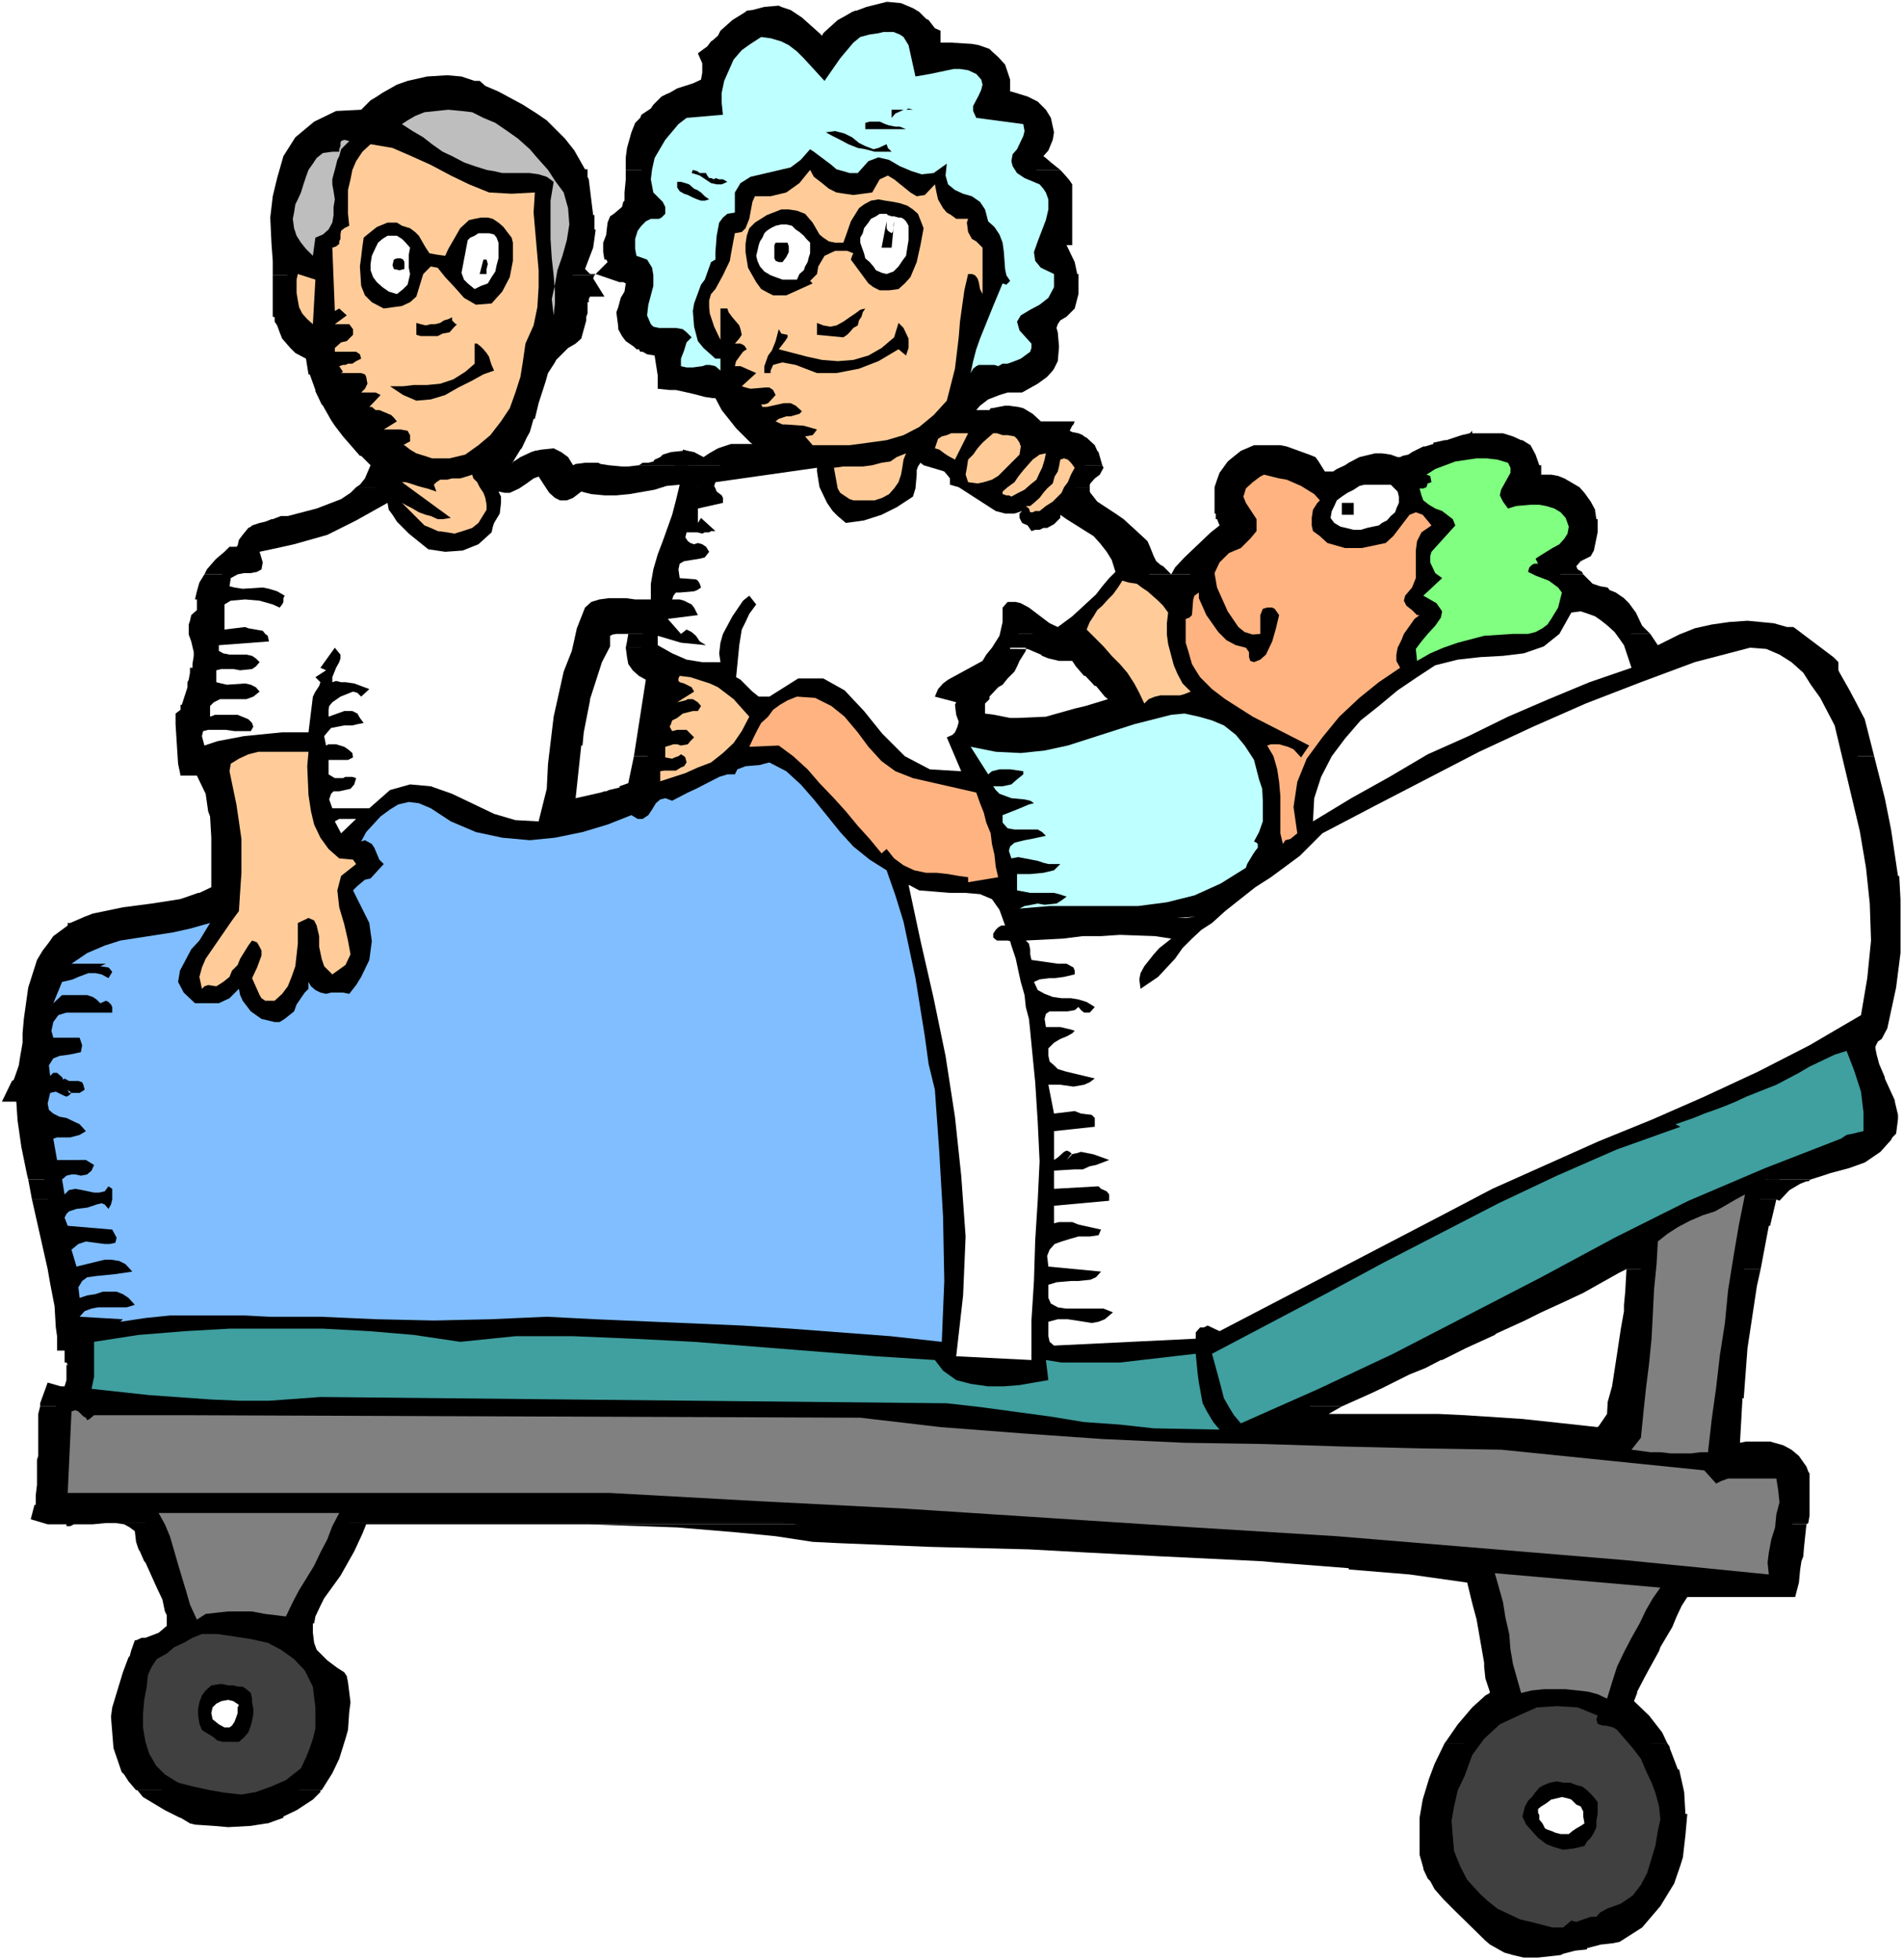
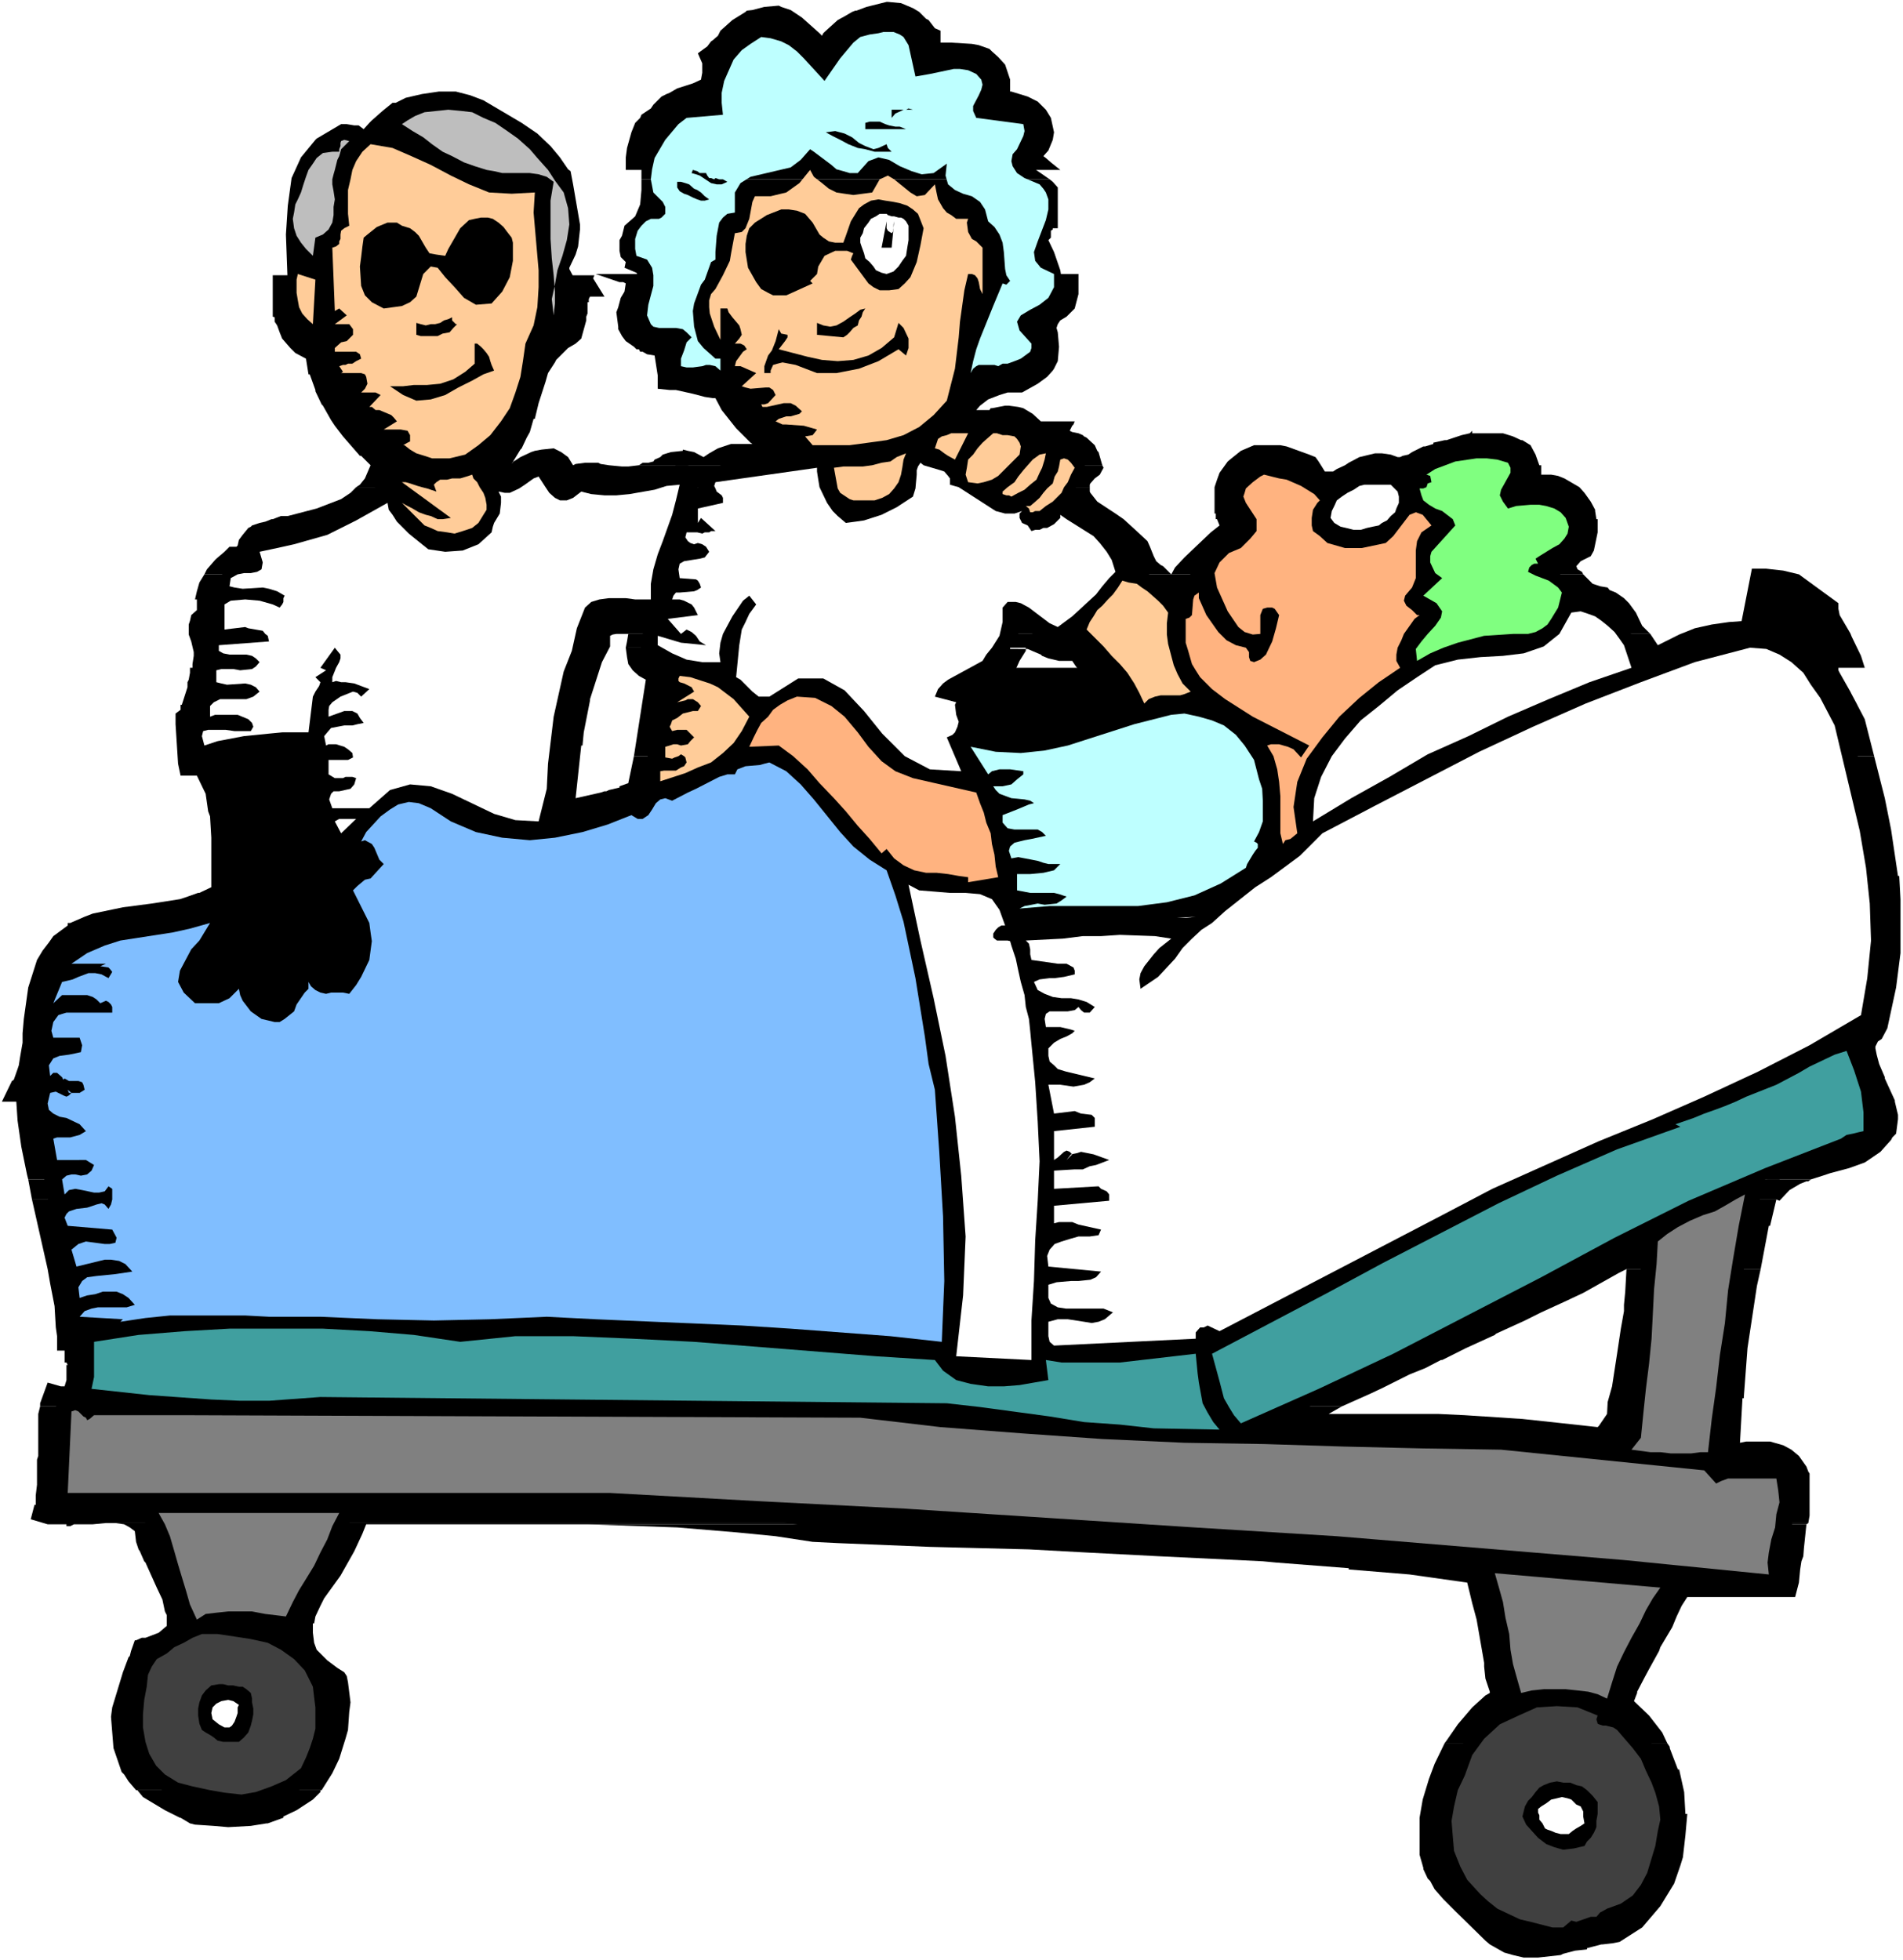
<svg xmlns="http://www.w3.org/2000/svg" fill-rule="evenodd" height="505.188" preserveAspectRatio="none" stroke-linecap="round" viewBox="0 0 3035 3126" width="490.455">
  <style>.brush0{fill:#fff}.pen1{stroke:none}.brush1{fill:#000}.brush2{fill:#beffff}.brush3{fill:#bebebe}.brush4{fill:#fc9}.brush6{fill:#ffb380}.brush8{fill:#409f9f}.brush9{fill:gray}.brush10{fill:#404040}</style>
  <path class="pen1 brush0" d="M0 3126h3035V0H0v3126z" />
  <path class="pen1 brush1" d="m1414 3-32 8-16 6h-2l-5 2-12 7-11 6-21 19-2 2-2 4-2-2-2-2-28-25-18-12-15-5-4-2-23 2-19 5-9 1-2 2-21 13-19 17-4 8-8 7-3 2-3 4-3 4-15 11 7 16v15l-2 11-13 6-25 8-12 7-5 2-8 4-13 13-4 6-15 10-2 5-8 8-6 15-7 25-2 15v20h693l-15-12-8-7-4-3 8-9 7-17 2-12-5-23-8-13-13-13-16-8-26-8h-2v-19l-8-24-11-12-10-9-4-4-17-6-11-2-33-2h-17V49l-9-4-10-13-4-2-11-11-10-6-19-8-21-2h-2z" />
-   <path class="pen1 brush1" d="M998 271v15l-2 21v13l-2 2-2 8-13 11-6 4-4 10-2 17v2l-5 13v15l2 12h3l2 4-19 19h-9l-8-8 13-34 2-14 2-15h-2v-23h-2l-7-57-2-4v-12h-4l-17-30-15-19-23-23-6-6-16-11-22-14-39-21-21-9-9-8h-8l-21-7-23-2-32 2-31 7-17 6-23 13-9 6-10 6-15 15-40 2-35 17-30 25-19 30-10 35-7 29-4 34 2 42 2 27v23h513l2-2h768l-4-19-13-27h9v-97l-4-6-5-6-10-11H998z" />
  <path class="pen1 brush1" d="m950 437 38 13h6l4 2-2 13-6 10-4 15-3 8 3 23v4l6 11 6 8 13 9 4 4h4l2 4h4l7 4 12 2 5 32v21l19 2h10l27 6 19 5 13 2h4l10 19 23 29 21 21 2 2 3 2h-34l-21 7-14 8-9 6-15-8-10-2-8-2v2l-19 2-13 4-4 4-9 4-2 3-8 2h-9l-6 4h739l-6-21-2-2-4-9-13-12-4-2-2-2-7-3-10-2-4-2 4-8 2-2 2-5h-54l-13-12-15-9-8-2-15-2h-6l-21 4h-2l-2 3h-21l6-7 13-10 18-7 13-4h23l25-14 15-11 9-10 2-3 6-12 2-23-2-23-2-7 2-6 4-6 10-6 13-13 6-23v-32H950z" />
  <path class="pen1 brush1" d="M435 439v66l3 1v7l4 6 4 11 4 10 13 15 8 8 17 9 4 25h2l9 25v2l10 21 2 2 13 23 6 9 13 17 27 31h2l15 15-9 21-8 10-6 4h1170v-4l1-2 7-8 8-6 6-11-2-4h-739l-17 2h-10l-21-2-13-2-4-2h-21l-15 2-4 2-8-13-11-8-12-6-19 2-11 2-6 2-17 8-6 4-5 3-3 4 14-23 2-2 8-17 5-9 6-21h2l6-25 11-34 4-14 11-17 2-4 19-19 12-7 9-8 8-29v-6l2-5v-18h2v-5l2-4h23l-18-29 2-5H435z" />
  <path class="pen1 brush1" d="m2348 687-4 4-13 3-24 8h-3l-18 4v2l-13 4h-3l-18 9-6 4-9 2-4 2h-4l-11-4-14-2h-11l-25 6-17 9-6 4-13 6-6 4h-13l-10-16-5-7-10-4-36-13-10-2h-42l-21 9-15 12-6 5-13 18-4 11-4 12v42h2v9h2l4 10-14 11-42 40-15 16-6 11-13-13-4-2-7-6-4-8-6-15-4-9-15-14-23-21-13-9-29-19-11-14-1-2v-7H568l-9 9-15 10-39 15-46 12h-11l-13 5h-2l-10 4-9 2-12 4-2 2-4 2-9 11-6 8-2 9-2 2h-11l-8 8-13 11-2 2-13 15-4 8h2199l-2-4-7-4-2-5 7-8 16-8 5-9 6-29v-21h-2l-2-13v-2l-7-13-10-14-8-9-24-14-10-4-11-2h-16v-15h-3l-6-17-8-15-13-8h-2l-13-6-16-5h-49v-4zm-1346 324-2 12-2 10 641 2 21 9 2 2 10 4 17 4h21l6 9 13 15h2l15 16h2l14 17 5 4-36 11-17 4-46 13-46 2h-11l-25-5-15-2v-16l7-7v-4l14-15 7-4 8-10 11-11 4-8 4-9 10-16v-5H998l2 15 2 11 7 10 10 9 11 6-19 122h1978l-15-59-11-21-2-4-8-15-2-4-17-30-2-4v-13l-8-8-61-46-3-2h-10l-21-6-42-4-29 2-28 4-27 6-25 10-34 17-10-15-2-3H1002z" />
  <path class="pen1 brush1" d="m1011 1206-9 43-14 5v2l-17 4-4 2h-3l-6 2-40 9 9-84h2l2-21 10-51v-2l19-59 13-25v-17l4-2 6-1h1649l-13-13-10-21-11-15-8-8-13-9-10-4-3-4-12-2-12-4-11-11-4-4H326l-8 13-4 14-3 13h3v17l-9 8-2 9-2 6v16l4 11 4 17v6l-2 13v6h-4v8l-2 11-2 4v8l-9 28h-2v8l-8 6v17l4 63 4 19h26l14 29 4 28 3 8 2 34v79l-19 9h-2l-17 6-12 4h2744l-2-37h-2l-11-74-10-50-17-67H1011zm-724 228-45 7-46 6-48 10-13 5-23 10h-4v4l-23 17-7 10-10 13-9 15-14 44-7 50-2 23v15l-4 23-2 13-2 6-6 17-3 2-16 33h23l2 30 6 42 9 44 2 8h2843l19-6 12-4 30-8 25-9 6-4 19-13 17-19 2-4 6-6 3-23v-7l-5-21v-2l-16-35v-2l-9-21-4-15-2-10v-3l4-8 6-4 9-17 14-65 7-55v-86H287zM76 2205l-12 33v5h2076l47-21 19-9 42-21 25-10 25-13h2l38-19 46-21 2-2 46-21 26-13 35-16 32-15 57-32 12-6h214l13-69h2l10-42H51l25 111 4 23 7 36 2 34 2 14v23h12v19h3l2 4h-2v24l-3 10h-6l-21-6zm861 226 143 5 96 8 61 6 59 9 40 2 147 6 158 4 92 5 116 6 165 8 21 2 116 9v2l97 8 92 13 8 33 7 26 8 46 4 23v6l2 19 7 21v2l-7 4-21 19-23 27-18 26-3 4h355l-8-17-21-27-24-23 5-13v-2l12-23 7-13 16-29 2-6 19-32 7-17 8-17 9-14h172l6-23 2-21 2-13 3-8 1-13 4-38H937z" />
  <path class="pen1 brush1" d="m184 2429 14 2 9 5 8 6 2 17 4 12 2 3 7 16 2 2 18 40 9 19 4 19 3 6v17l-13 11-21 8h-6l-9 4h-2l-6 17-2 8-2 2-9 24-10 33-7 23-2 15 2 25 2 25 13 38 4 4 7 11 12 14h296l17-27 11-23 10-32 4-14 2-29 2-15-4-32-2-10-4-6-11-7-16-12-17-17-4-11-2-16v-15h2l2-11 8-17 6-12 26-36 22-39 13-28 6-15h2297l3-2H184zm2120 351-16 33-9 24-10 33-5 29v59l6 21v2l7 15 4 4 7 13 14 16 19 19 48 47 7 6 23 13 14 4 17 4h23l36-4 4-2 19-5 19-2v-2l23-6h2l17-2 10-2 36-23 29-34 22-36 10-29 4-13 4-35 3-34h-3l-2-35-8-36h-2l-13-34v-2l-4-6h-355z" />
  <path class="pen1 brush1" d="m2594 2024-2 36-2 21v10l-5 28-6 40-8 52-7 25-1 19-13 19-2 2-55-6-65-7-92-6-42-2h-175l21-12H64l-3 12v67l-2 6v40l-2 17v15h-2l-6 23 27 8h30v3h6l6-3h30l21-2h2715l2-12v-67l-2-3-3-8-12-17-12-10-13-7-21-6h-38l-10 2 4-71h2l6-80 15-99 6-27h-214zM219 2855l9 11 35 21 24 12h1l15 9 8 2 30 2 23 2 36-2 25-4h2l25-9v-2l21-10 26-17 12-12v-3H219zM45 1881l6 32h2782l5 2 16-17 17-10 10-4h3l4-3H45zM1519 91l-30 4h-174l-29-27-13-15-10-8-13-9-13-2h-18l-17 6-9 5-21 19-27 27-4 4 2 23-2 17-10 13-13 6-21 6-2 2-30 13-31 31-9 24-2 21v35h651l-23-16-10-11-5-8 3-11 10-10 4-19v-11l-8-12-15-11-10-4-21-4-15-5h-4v-2l4-6 2-13h-2l-2-16-4-15-11-13-15-4h-79V59l-9-10h-2l-15-13-14-6-7-2h-17v2h-6l-16 4h-2l-11 4v2l-10 5-24 14-14 15-2 4-5 7-4 10h235l-23-4h-8zM544 198l-39 23-2 2-23 28-15 33-6 44-3 46 3 82-3 40h3l12 29 4 5 5 8 10 6 9 4 12 3 4 27 2 10h336l11-21 16-23 28-19v-10l2-10v-7l2-2 2-12 2-11v-6l2-6h-12l-5-5-2-4 5-4h14l-10-19v-2l10-21 4-13 3-27v-8l-11-64-4-21-4-3-13-19-15-18-21-20-25-17-61-36-21-8-23-6h-27l-27 4-26 6-16 8h-5l-16 13-17 15-4 4-9 10-8-6h-7l-12-2h-9zm1055 472-21 7-11 2-21-2-17-5-14-12 14-15 4-6 3-2 19-15 14-8 2-2 11-5h2-431l11 21 23 34 27 27 21 17 21 13 11 6-25 4-17 2h-30l-37 5v2l-17 8-15 13-13 20-8-14-2-2-2-6 6-9-10-6h-19l-10 6-13 6-11 5-14 1-17 7h-19l-36-4-10-3h-19l-15 3-15 10-10-23-9-10h-14l-17 6v2l-17 9-6 3-17 7-14 2-9-10-10-21 25-26 17-25 25-69 6-23 4-7H517l7 17 12 28v2l11 21 6 6 9 15 24 29 17 15 2 2 13 10-11 34-10 12h1119v-14l17-27-6-11-7-6-14-6h-15l-9-7-3-6 2-6h-32l-17-17-14-7-15-2h-4z" />
-   <path class="pen1 brush1" d="m2348 715-19 4-21 6v2l-17 6h-2l-37 17-15 4h-2l-6 3-21-9-23 4-19 7-19 10-17 6-17 2h-2l-13-8-14-21-30-8-17-2-21-2-14 2-13 4-12 6-9 12-4 11-4 21 2 25 4 13 2 6 9 11-9 6-33 27-32 30-8 10-13 15-6 15-21-17-15-11-12-10-9-7-2-4-6-21-19-21-15-10-21-17-12-9-17-14-11-19v-11H597l-11 13-4 4-19 15-29 15-71 19-28 8-25 8-6 11-6 15-11 10-4 2h-6l-13 9-17 14-8 17v11h2184l-9-7-33-35h-2l-5-5 9-8 14-15 3-4 19-8 4-17v-6l-2-15v-7h-2l-7-14-2-2-2-2-8-9-9-6-6-6-9-3h-33l-13-2-2-35-2-13h-2l-11-8-4-4-12-2-9-2h-40zm425 299-22 3-21 2v2l-25 6-19 6v2l-21 11-17 6-16-2-13-10-17-28-8-12h-968l27 14 26 11 21 4h22l7 13 29 31h2l30 28 19 25-42 14-28 9-38 10-20 7-36 2-30 2-33-4-25-9-9-21-2-16h2l4-15 21-25 30-32 6-8 2-2v-7l9-12 4-8v-9h2v-2h968l-6-13-3-2H1002h13l2 2 11 3v2h2l-5 19-2 8v2l-2 2 2 17v6l5 6 10 9 11 4h12l-21 107h1913l-6-19-15-31-2-5-17-29-2-10v-9l-63-46-25-6-27-3h-23z" />
+   <path class="pen1 brush1" d="m2348 715-19 4-21 6v2l-17 6h-2l-37 17-15 4h-2l-6 3-21-9-23 4-19 7-19 10-17 6-17 2h-2l-13-8-14-21-30-8-17-2-21-2-14 2-13 4-12 6-9 12-4 11-4 21 2 25 4 13 2 6 9 11-9 6-33 27-32 30-8 10-13 15-6 15-21-17-15-11-12-10-9-7-2-4-6-21-19-21-15-10-21-17-12-9-17-14-11-19v-11H597l-11 13-4 4-19 15-29 15-71 19-28 8-25 8-6 11-6 15-11 10-4 2h-6l-13 9-17 14-8 17v11h2184l-9-7-33-35h-2l-5-5 9-8 14-15 3-4 19-8 4-17v-6l-2-15v-7h-2l-7-14-2-2-2-2-8-9-9-6-6-6-9-3h-33l-13-2-2-35-2-13h-2l-11-8-4-4-12-2-9-2h-40zm425 299-22 3-21 2v2l-25 6-19 6v2l-21 11-17 6-16-2-13-10-17-28-8-12h-968l27 14 26 11 21 4h22l7 13 29 31h2l30 28 19 25-42 14-28 9-38 10-20 7-36 2-30 2-33-4-25-9-9-21-2-16h2l4-15 21-25 30-32 6-8 2-2v-7l9-12 4-8v-9h2v-2h968l-6-13-3-2H1002h13l2 2 11 3v2h2l-5 19-2 8v2l-2 2 2 17v6l5 6 10 9 11 4h12h1913l-6-19-15-31-2-5-17-29-2-10v-9l-63-46-25-6-27-3h-23z" />
  <path class="pen1 brush1" d="m1040 1172-19 92-31 15-23 8-13 4-36 9-17 2-14 4 6-44 11-77 10-53 11-48h2l10-32 13-29v-17l8-10 13-6 19-5h1595l-12-12-15-9-23-8-6-2-6-4H339l-2 14h2l2 17-11 11-6 10v10l6 26 2 6-4 23-4 15-6 23v10h-2l-7 19-2 2-4 11 8 65h15l17 25 10 25 7 32 2 21v50h2635l-6-42-13-57-17-67-8-27H1040zm-678 193 4 65-36 17-29 8-32 9-29 4-35 4-30 4v3l-25 5h-2l-26 13-27 21-15 30-10 29-9 63-4 40-4 27-6 23h2l4 53 13 71h2824l15-4 19-4 25-9 17-6 18-15 17-19v-21l-6-22-17-40-8-21-2-19 4-19 15-17 14-65 7-57v-65l-5-57-4-29H362zM66 1854l8 46 25 120 11 65 4 42h13v2h4l4 6h-2l-2 15-2 15v25h2070l135-63h2l132-65 88-46 2-2 59-34h174l11-57h2l11-42h23l14-12 25-11 11-4H66zm615 550 57 2h149l99 2h56v2l111 7 66 6 81 13 278 8 134 4 250 13 19 2 134 11 135 14 111 13 15 65 10 63 15 78 2 6-27 21-30 29-8 10h292l-7-10-19-23-6-4-19-15 11-29v-2l27-55 2-2 34-67 19-42h172l10-67 4-23 2-30H681z" />
  <path class="pen1 brush1" d="m192 2404 19 6 12 9 15 17 6 27 15 32v2l17 31 8 25 6 25-3 26-19 18-34 13-8 23-13 42-8 32v17l-3 10h3v21l8 25 4 13 9 10h275l14-25 15-38 4-33v-11l-2-21-2-14-5-5-35-31-17-34 4-36v-2l19-42 19-33 23-34 17-33 10-32h2295H192zM1609 601h4v2h9l2-2h-15z" />
  <path class="pen1 brush1" d="m1065 542 7 53 14 2 15 4 15 4 12 2v2h4l19-2h435v-2l19-4h19l8-6 11-7 6-4 9-8 4-11 2-6v-17h-599zm-151-94h2v2h2v-2h-4z" />
  <path class="pen1 brush1" d="M1023 286v17l-2 23-8 19-17 15-4 16-4 7v17l2 10 2 2 2 2 2 2 2 2-2 9 19 8 6 11v17h-2l-4 16-4 15-2 15 2 12 10 13 7 2 16 8 11 2h2l6-4h601v-4l-2-2-7-9-2-8 2-8 19-17 7-4 1-4 9-9 4-16 2-5h-2l-4-25-10-29-9-19 4-4v-11l3-2v-2h8v-65l-8-9-5-4h-651zm1315 2487-9 15-16 34-11 25-8 40-6 23v31l1 21 11 24 2 3 8 13 15 19h2l53 48v2l8 9 21 10 21 7h30l21-2 35-9 17-4 17-4 21-4 25-15 13-11 23-23 16-29 11-34 6-33v-38l-2-33-8-34h-2l-13-32-10-19h-292zm279-793 2 38h-2l-2 42-9 73-8 59-6 49-2 29-7 2-8 6-4 11v4l2 4v4l4 2 2 2-69-10-137-11-140-4h-214l79-42 78-37 21-11H129l2 13-4 17v2l-7 8-10 6H91l-4 17-2 31v42l-3 51-2 25v2l19 2h30l17-2h2714v-50l-12-15-12-11-15-4-15-2-15-2-42 6 2-67 11-107 17-115 10-57h-172zm198-99h4v3h10v2h4l3-2 2-3h-23zM226 2828v2l14 13 23 15 42 25 6 4 47 4 29-2 23-2 25-9 19-8 26-17 12-12 9-13H226z" />
  <path class="pen1 brush2" d="m1449 72 11 50 23-4 38-8h10l13 2 13 6 8 9 2 8-2 8-4 9-9 17v8l5 11 75 10 2 11-2 8-10 21-7 8-2 11 2 8 7 11 12 8 24 10 6 7 4 6 4 11v16l-4 17-13 34-6 17 2 14 9 11 21 10v21l-9 17-14 11-15 8-15 9-6 10 4 14 19 21v7l-2 6-15 11-10 4-11 4h-8l-7 4-6-2h-25l-4 2-5 4-4 7 4-19 5-19 6-17 21-52 15-36 6 2 6-6-6-9-2-10-2-27-2-15-5-13-8-12-10-9-5-19-8-12-13-9-14-4-13-6-11-9-4-14 2-19-21 15-19 2-16-5-19-8-17-10-17-4-16 6-17 19h-13l-10-3-11-3-8-7-28-21-6-4-15 17-16 12-64 15-16 10-9 15v32l-12 2-7 6-6 8-4 21-2 26v12l-7 4-10 28-6 8-11 30-2 12 2 25 6 23 9 11 19 17h8v19l-8-7-9-2h-6l-6 2-15 2h-10l-9-2v-12l5-13 4-13 4-4 4-4-8-8-6-5-11-2h-27l-9-2-4-4-6-14 2-17 8-30v-17l-2-12-8-13-17-6-2-11v-16l4-13 6-8 7-7 8-4h13l4-2 6-6v-11l-4-8-15-15-4-21 2-16 4-18 17-29 21-25 13-10 58-5-2-19v-16l4-19 15-34 13-15 14-10 17-11 15 2 17 5 12 6 13 10 11 11 33 36 25-36 21-25 11-9 15-4 14-2 8-2h16l10 4 6 4 8 13z" />
  <path class="pen1 brush3" d="m899 307 7 25 2 26-4 25-7 25-8 23-4 23-5 23 3 26 2-19v-19l-2-26-3-27-2-31v-61l5-30-11-8-13-4-14-2h-44l-13-3-12-2-19-6-17-6-19-10-15-7-17-12-14-11-17-10-17-11 9-6 12-7 15-6 19-2 19-2 21 2 17 2 18 9 19 8 19 13 17 12 19 17 12 14 17 19 11 17 14 19z" />
  <path class="pen1 brush1" d="m1456 175-7-2-4 2h-4l-4 2-9 4-6 7v-13h34zm-11 31h-65v-10l7-2h16l9 4 6 2 10 2h7l10 4zm-31 24 2 6 6 6h-27l-15-4-12-2-15-6-13-7-12-6-11-6 15-2 15 4 12 6 11 9 10 5 13 5 8-2 13-6z" />
  <path class="pen1 brush3" d="m544 238-1 4-2 7-3 6-2 8-2 8-2 7-2 8v8l2 11 2 13-2 12v13l-2 12-6 11-9 8-12 5-4 29-11-11-8-10-7-11-4-12-2-15 2-10 2-13 4-8 5-11 4-13 4-12 4-11 7-10 6-9 10-8 15-2h11v-4l2-5v-5l1-3 5-2 8 2-13 13z" />
  <path class="pen1 brush4" d="m853 307-2 32 8 92v27l-2 32-6 29-13 29-4 28-4 25-8 25-9 25-14 21-17 22-19 16-21 15-25 6h-28l-12-4-13-4-10-6-9-7h-6 4l7-4 4-2v-10l-4-7-11-2h-27l21-13-5-6-4-4-19-8h-6l-6-5h-4l18-19-8-4h-23l6-6 4-8-2-11-2-4-6-2h-32l3-2-6-9 6-2h4l4-2h7l6-4 8-4-2-7-6-4h-34v-6l10-9 9-2 6-6 4-4v-9l-6-8h-23l19-14-12-11-7 4-4-101 6-2 5-4v-4l2-4v-7l1-6 5-4 8-4-2-19v-38l4-17 3-15 6-14 10-15 13-12 35 6 30 13 31 14 32 17 29 14 32 13 36 2 37-2z" />
  <path class="pen1 brush1" d="m1141 249 31 3-31-3zm19 41-9 4h-8l-9-2-3-2-9-6-6-4-6-2-7-2 2-5 7 2 4 3h10l2 4 3 4h3l5 2 2-2 6 2h6l7 4z" />
  <path class="pen1 brush4" d="m1391 307 12-21 13-6 10 6 26 21 10 6 13-2 16-17 3 15 2 9 8 14 6 7 7 4 8 6h19l-2 6 2 15 6 11 7 4 10 10v74l-4-8-2-11-2-6-4-5-5-2h-6l-6 26-7 50-2 25-6 50-13 51-21 23-23 19-25 13-27 8-29 4-30 4h-59l-12-14-9-2 9 2 12-2 4-5 3-4-21-6-28-2h-6l-11-5 5-4 12-4h7l14-4 4-4-10-9-8-4h-11l-27 6h-7l-2-4h5l6-2 12-13-4-8-6-4h-6l-24 2-8-2-6-2 23-21-25-11h-9l2-8 11-15 6-4-4-6-6-3h-9l7-8 4-6-2-9-2-6-11-13-6-8-2-6h-11v50l-10-21-7-21-1-10v-11l3-10 7-8 6-11 6-11 11-23 2-12 6-32 11-2 6-6 6-15 5-27 4-9h25l25-6 21-15 17-21 6 11 13 10 11 9 12 6 13 2 14 2 30-4z" />
  <path class="pen1 brush1" d="m1131 318-7 2h-6l-6-2-7-3-8-4-6-2-7-4-4-6v-9h6l7 2 6 2 8 7 5 2 6 4 6 6 7 5zm342 46-5 27-6 27-10 24-9 10-10 9-15 2h-15l-10-5-8-6-28-38 2-6 2-4-10-4h-19l-17 8-10 17-2 12-11 11 4 4-33 15-9 4h-21l-8-4-11-6-8-11-13-23-4-25v-13l2-13 4-12 9-9 19-12 23-9h12l13 2 13 5 12 14 11 19 6 5 9 6 10 2h13l4-11 8-23 13-21 8-6 11-6 12-2 11 2 13 2 10 2 12 4 9 6 8 7 4 10 5 13z" />
  <path class="pen1 brush0" d="M1449 360v23l-2 12-2 13-6 8-6 9-8 8-11 4-8-2-9-4-4-6-6-7-7-6-2-8-4-11-2-6v-8l4-7 2-8 7-9 4-6 8-4 6-4h11l2 2 6 2h4l7 2h4l4 2 4 4 4 7z" />
  <path class="pen1 brush1" d="M818 387v29l-5 26-12 23-17 19-25 2-19-11-15-17-15-16-12-15-11-2-12 12-11 36-10 9-13 6-29 4-19-10-11-11-6-15-2-31 2-15 2-17 2-14 6-5 15-12 17-7h15l8 5 13 4 8 6 6 6 11 19 6 9 11 2 14 2 5-11 19-33 14-13 9-2 10-2h11l8 2 9 6 8 7 6 8 7 9 2 8zm604-15 3-4v-10l1-5-4 42h-16l8-42v11l2 4 6 4z" />
-   <path class="pen1 brush0" d="M1292 387v17l-2 6-2 8-4 7-2 6-7 6-4 9h-23l-11-4-8-3-10-6-7-8-4-9-2-8 2-8 2-9 2-6 4-6 3-7 4-4 6-4 8-4 9-2h8l9 2 6 6 6 4 7 6 4 5 6 6zm-497 0v25l-3 11-2 10-6 9-6 10-11 4-10 5-11-9-6-6-4-11 2-10 2-11 2-10 2-11 2-10 4-4 7-3 6-4h17l8 2 4 5 3 8zm-141 8-2 11v21l2 10-2 9-2 8-7 7-10 8-13-4-10-7-9-8-6-8-4-11v-10l2-13 6-13 4-8 7-6 8-5h15l8 5 6 6 7 8z" />
  <path class="pen1 brush1" d="m1256 387 2 6v9l-4 8-6 8h-6l-5-2-2-4v-21l2-4h19zm-611 31v11l-8 2-9-2-2-6 2-9 5-2h6l4 2 2 4zm131 19h-11l6-23h5l2 7-2 8v8z" />
  <path class="pen1 brush4" d="m499 517-9-8-8-9-5-10-2-11-2-12v-21l2-9 28 9-4 71z" />
  <path class="pen1 brush1" d="m1380 492-4 6-2 7-4 6-2 8-7 4-6 7-4 4-6 4-42-4v-19l10 4 11 2 10-2 11-6 10-7 9-6 8-6 8-2zm-659 14v5l4 4 2 2h2l-6 6-6 7-11 2-8 4h-27l-7-2v-19l7 2 8 2 8-2h7l8-2 6-4 7-2 6-3z" />
  <path class="pen1 brush1" d="m1445 567-12-10-32 19-31 12-36 7h-31l-34-13-21-4-8 2-7 2-4 9v4h-10v-11l6-17 6-8 6-15 5-19 4 7 10 2v4l-4 6-10 13 46 12 23 5 25 2 25-2 24-7 21-12 20-17 7-23 8 8 8 17v15l-2 6-2 6zm-657 24-17 6-18 10-22 11-21 12-23 7-23 2-21-9-21-14h21l17-2h21l21-2 21-7 19-12 15-13v-32h4l6 5 4 4 5 6 4 6 2 7 2 6 4 9z" />
  <path class="pen1 brush4" d="m1523 733-11-6-6-4-8-6-7-2 3-9 2-6 6-4 8-2 7-3h27l-21 42zm103-8-8 8-9 9-8 8-9 9-10 6-13 4-10 2-15-2-4-12 2-11 2-13 8-8 7-10 8-9 9-8 8-7h6l9 3h8l11 2 4 4 4 6 2 6-2 13zm-231 73h-34l-6-2-6-4-9-6-4-7-6-33 15-2h31l15-2 15-4 14-2 10-7 15-6-4 10-2 13-2 11-4 12-7 10-8 9-11 6-12 4zm273-75-2 10-4 13-4 8-5 11-10 8-9 8-10 5-11 6-4-2h-4l-6-2v-4l8-7 11-8 6-9 8-10 7-8 8-9 11-8 10-2z" />
  <path class="pen1 brush0" d="m1630 815-4 4v7l2 4 2 4 9 4 6 9 6-2h7l6-3h6l11-6 10-10v-5l10 7 43 27 10 11 11 14 8 13 6 19-10 10-11 13-10 13-13 12-25 23-23 17-13-6-33-25-13-7-8-2h-13l-8 9v23l-5 22-12 19-9 11-6 10-55 30-8 6-8 9-5 12 34 9-2 4 2 16 4 11-2 8-4 9-4 4-9 4 23 54-50-3-40-21-36-36-29-36-31-33-34-19h-40l-46 29h-17l-10-8-19-19-7-4 5-51 4-25 6-12 6-13 11-15-11-14-10 8-17 25-15 28-4 14-2 17 2 14h-29l-25-4-23-10-23-13v-15l37 11 40 4-10-6-6-9-7-6-8-4-9 7-21-24 48-6-6-12-4-5-12-6-7-2h-12l2-6 4-5h6l23-2 5-2 6-4-2-6-3-5-3-2-26-2-2-14 2-9 7-4 25-4 8-2 7-9-5-8-6-4-7-2-6 2-6-2-4-3-4-6 2-8h17l8 2 4-2h7l3-2h7l-23-21-5 8v-23l40-9v-8l-2-4-8-6-2-5-2-4 2-6 162-23v6l2 13 2 12 12 25 9 13 8 8 13 11 15-2 14-2 28-9 12-6 12-6 26-17 4-13 2-22v-7l2-6 4-6 5 4 27 8 6 2 6 7 3 4v10l14 4 59 38 15 4h15l12-4z" />
  <path class="pen1 brush4" d="M1636 807h7l6-5 9-8 6-8 6-7 9-8 3-11 5-8 2-8 2-11 6-2 6 2 5 5 6 8-6 11-5 12-6 8-4 9-6 6-8 8-11 7-10 8h-7l-4 2h-4l-2-6-5-4z" />
  <path class="pen1" style="fill:#80ff80" d="m2405 738 4 8v8l-15 27-2 9 5 10 8 11 13-4 23-2h14l11 2 13 4 10 6 8 9 5 14-2 11-5 8-8 9-11 6-21 13-6 4 4 8h-6l-4 2-4 4-2 7 12 6 21 8 15 11 6 8-6 24-11 18-6 9-8 6-11 6-12 3h-24l-46 3-42 11-23 8-21 9-21 12-2-19 9-12 10-12 12-13 9-13 2-10-9-13-21-12 30-28-11-8-8-17v-10l2-7 38-42-4-10-17-13-11-4-10-6-9-7-3-8-3-11h6l5-2 2-6 6-2-2-10-6-2 14-9 32-12 34-5h16l17 2 17 5z" />
  <path class="pen1 brush4" d="m771 821-8 13-10 8-15 5-13 4-12-2-15-2-11-5-10-4-36-36 9 5 8 4 10 6 11 4 8 2 11 5h8l13-2-78-57h6l7 2 6 2 6 2 7 2 8 2 6 2 9 3-4-11 4-4 6-4h11l8-2h13l10-3 9-3 2 6 6 6 4 8 6 9 3 8 2 11v8l-5 8z" />
  <path class="pen1 brush6" d="m2105 798-4 4-7 11-2 13v12l2 9 11 8 12 11 28 8h27l38-8 12-11 26-34 10-4 11 4 14 17-16 11-7 14-2 15v44l-6 15-11 13-2 8 4 8 9 7 8 8h4l-8 6-17 24-4 10-6 12-2 11v10l6 11-34 23-31 25-32 30-27 33-25 34-15 37-6 40 6 42-11 9-8 2-4 6-4-17v-59l-2-23-3-20-6-21-10-17 6-2h13l14 4 9 4 12 13 13-19-90-46-44-28-21-16-19-19-7-11-6-10-6-21-4-13v-38l6-2 4-4 2-25 2-6 7-5v9l12 27 19 27 13 13 15 8 16 4 5 7v8l2 6 6 2 10-4 9-8 10-21 6-21 5-21-7-10-4-2h-8l-7 2-4 10v30l-12 1-13-4-10-8-17-25-17-38-4-23 8-17 15-15 19-8 15-15 10-12v-19l-17-26-4-10 2-6 2-7 11-10 12-9 6-3 24 6 12 2 23 10 21 13 9 10z" />
  <path class="pen1 brush0" d="m927 784 16 4 21 2h19l21-2 40-7 19-6 21-2-6 25-6 23-15 42-8 21-7 24-4 23v25h-25l-15-2h-27l-15 2-13 4-10 9-13 33-8 36-13 33-16 72-9 75-2 40-13 52-37-2-34-10-67-32-34-12-33-3-32 9-33 29h-59l-5-14 3-9 4-4h9l18-4 6-7 3-10-6-2h-11l-4 2h-13l-10-6v-23h31l8-4-1-7-7-6-6-4-13-4h-12l-4 2-3-15 5-6 6-7 21-4h13l8-2 10-2-6-8-4-7-8-4h-13l-25 9v-11l1-6 5-6 13-9 20-8 7 2 6 6 13-12-24-9-14-2h-7l-8-2-6 2v-8l6-15 5-9 2-6v-6l-5-6-4-5-23 32 9 4-17 11 4 4 4 4-2 6-6 9-4 8-7 57h-42l-21 2-40 4-42 8-21 7-4-15 2-8 8-2h28l14 2h26l4-7-2-6-6-6-17-7h-36l-8 3v-17l6-6 10-5h42l11-4 10-8-6-7-8-4-9-2-29 2-9-2-8-2v-19l8-2h19l11 2 19-2 6-4 6-7-6-6-6-4-9-2h-27l-10-2-7-4v-9l80-6-2-9-4-3-4-5-23-4-5-2-33 4v-40l10-6 23-2 23 2 21 6 11 5 4-5 2-4v-6l2-4-12-7-13-4-10-2-32 2-13-2-8-2 2-13 11-6 10-2h11l10-2 7-4 2-11-5-17 28-6 27-6 53-15 46-23 50-28 2 11 6 8 7 11 19 19 21 17 10 8 27 4 28-2 25-10 21-19 2-9 2-6 9-15 2-17v-10l-4-8 10 2h8l15-7 9-6 14-10 8-3 11 17 6 9 9 8 8 4h11l10-4 13-10zm1302 0 2 8v10l-4 9-2 6-7 6-6 7-8 4-5 4-10 2-9 2-10 3h-11l-12-3-9-2-10-6-6-8 2-11 4-8 4-9 8-6 9-6 10-5 9-6 8-2h42l4 4 7 7z" />
-   <path class="pen1 brush1" d="M2159 821h-19v-19h19v19z" />
  <path class="pen1 brush4" d="m1863 977-2 17v18l2 15 5 19 4 15 6 14 8 15 13 13-10 4-7 2h-31l-9 2-10 4-7 7-8-17-8-15-11-17-12-14-13-13-13-15-14-14-13-13 5-12 6-9 6-10 8-7 9-10 8-8 8-11 7-11 10 3 13 2 8 6 9 6 8 7 9 8 8 8 8 11z" />
  <path class="pen1 brush0" d="m2590 1029 12 36-67 23-65 27-65 28-63 31-65 29-61 36-61 34-61 37 2-37 11-34 17-33 21-28 25-29 29-23 30-25 31-21 29-19 36-9 36-4 36-2 33-4 32-11 25-20 19-34 15-2 12 4 11 4 10 7 10 8 11 10 8 11 7 10z" />
  <path class="pen1 brush0" d="m2926 1157 40 168 10 59 6 57 2 59-6 60-10 59-82 48-82 42-86 40-82 36-86 35-170 76-80 42-355 185-19-9-6 3h-6l-7 8v10l-226 11-7-6-2-9v-23l15-4h16l13 2 13 2 12 2 11-2 10-4 13-11-15-6h-60l-13-2-11-6-4-9v-21l13-4 23-2h12l19-2 9-4 8-9-84-8-2-17 4-10 8-9 11-4 13-4 14-4h18l14-2 4-9-36-8-10-4h-21l-8 2v-28l88-8v-10l-4-5-9-4-4-4-71 4v-29l33-2h13l11-5 10-2 21-8-25-9-20-4-6 2-10 2-7 9 9-9-4-4-5-2-4 2-10 9-6 4v-46l65-7v-14l-5-5-17-2-10-4-33 4-9-46h19l21 3 17-3 9-4 8-6-46-11-13-4-6-6-7-6-2-9v-12l9-9 10-6 10-4 9-5 4-4-6-2-17-4h-23l-2-13 2-8 6-4h29l11-2 6-5 4 5 5 4h9l8-9-13-8-13-4-12-2h-15l-14-2-13-5-11-6-6-13 9-4 16-2h8l15-2 17-4v-6l-2-5-11-6h-14v4-4l-42-6-2-9v-8l-2-9-5-5 59-3 32-4h29l30-2 56 2 26 4-19 15-9 10-15 19-6 11-2 10 2 15 28-19 27-29 12-17 15-15 15-14 17-11 21-19 48-38 25-16 46-34 36-36-4-6 4 6 84-44 166-86 86-40 84-37 88-34 86-32 88-23 26 2 21 9 19 12 19 17 12 19 15 21 23 44z" />
  <path class="pen1 brush4" d="m1195 1143-12 23-13 19-17 16-19 15-21 8-20 9-40 13v-16l6-1h19l8-5 5-2 4-6-2-8-2-2-5-3-4 3-6 2-4 2-11-2v-17l7-2 6-2h6l6 2 11-2 4-5 6-6-8-8-4-4h-15l-8 2-4-7 2-4 2-6 8-4 9-7 16-4h8l5-8-5-6-8-5h-8l-4 2-13 3 27-17-4-7-4-2-8-4-7-2-2-2v-4l2-4 17 2 31 10 13 6 25 19 25 28z" />
  <path class="pen1 brush6" d="m1456 1241 101 23 6 17 6 15 4 16 7 17 2 17 4 17 2 19 4 17-48 8v-8l-15-2-17-3-18-2h-17l-19-4-17-8-15-11-12-15-8 7-19-23-19-21-19-23-19-21-23-24-19-22-23-21-23-17-47 2 7-15 6-12 6-11 11-10 8-11 11-8 12-7 15-6 29 2 26 13 21 17 21 25 17 23 21 23 22 16 28 11z" />
  <path class="pen1 brush2" d="m2000 1212 8 31 5 15 1 19v33l-6 17-8 15 4 2 2 2v6l-4 5-4 6-9 15-2 6-40 25-42 19-44 11-46 6h-141l-48 4 8-4 11-2 10-2 11 2 19-2 8-5 8-6-12-4-8-2h-38l-21-4v-26h21l21-2 17-4 10-10h-19l-8-2-9-3-10-2-21-4-11 2-4-12 2-7 7-6 16-4 11-2 23-5-6-6-7-4h-37l-11-2-8-9v-12l23-9 19-8 8-2-6-4-9-2-21-2-19-7-6-6-4-6h15l14-3 9-8 10-8v-5l-21-3h-17l-12 3-6 5-28-44 40 8 40 2 38-4 37-8 106-34 59-15 21-2 23 5 21 6 19 8 19 15 14 17 15 23z" />
-   <path class="pen1 brush4" d="m492 1199-2 23 2 46 4 26 5 21 10 21 13 18 17 15 22 2 5 7-24 19-6 23 3 27 8 27 6 26 4 22-8 17-21 15-13-13-4-12-4-19v-17l-4-17-4-8-9-4-17 8v33l-4 36-6 17-6 15-9 12-12 11h-15l-6-4-3-5-12-27 8-17 7-19v-8l-3-6-4-7-8-3-6 8-13 21-4 10-9 9-4 10-10 8-11 7-13-2-6 2-4 4-4-19 4-15 6-14 42-61 11-15 2-31 2-30v-54l-4-28-4-27-11-53 2-12 13-8 15-7 16-4h80z" />
  <path class="pen1" style="fill:#80beff" d="m1414 1388 14 40 13 42 19 90 15 93 6 44 10 41 7 99 6 103 2 103-4 97-82-9-159-12-78-5-233-10-78-4-90 4-90 2-91-2-90-4h-82l-38-2H271l-39 4-40 6 4-4-69-4 8-9 11-4 10-2h46l13-4-10-11-9-6-10-4h-22l-12 4-13 2-12 4-2-17 6-10 8-6 15-2 30-3 27-4-11-12-10-5-13-2h-10l-45 11-8-27 11-9 12-4 15 2 15 2h8l9-2 2-8-7-13-71-6-5-13 3-6 4-4 12-4 17-2 15-5 8-2 5 2 6 7 4-7 2-8v-17l-6-4-6 8-9 2h-8l-19-4-11-2-10 2-7 7-4-24 7-6 8-2h6l9 2 10-2 7-6 4-9-13-8H91l-6-34 6-2h21l15-4 10-6-10-11-21-10-11-2-10-5-7-6-2-10 4-17 9-2 12 6 5 2 4-2 4-4-6-5 2 5h17l8-5-2-8-2-4-6-2h-15l-7-4-2 2-2-4-8-7h-6l-5 5-2-17 7-11 10-4 15-2 10-2 9-2 2-11-4-12H85l-3-11 3-14 8-11 6-2 7-2h73v-9l-2-4-4-4-4-2-9 4-6-6-6-4-9-3H99l-14 13 14-34 9-2 8-2 9-4 16-6h11l10 2 11 6 6-10-4-5-2-2-13-2 9-4h-55l25-17 28-12 25-8 84-13 27-6 32-9-17 28-13 14-18 34-3 18 9 17 18 17h38l17-8 15-15 2 10 4 9 13 17 17 12 21 5h8l8-5 15-12 4-11 13-19 6-6v-11l4 7 7 6 8 4 9 2 8-2h19l10 2 11-14 8-13 13-27 2-15 2-15-2-14-2-15-26-52 7-7 12-10 9-2 10-11 11-12-7-7-8-19-4-6-11-6-6 2 8-15 23-25 15-11 13-8 17-4 16 2 19 8 32 21 40 17 42 9 44 4 40-4 44-9 40-12 38-15 10 6h8l9-6 6-9 6-10 7-6 8-2 11 4 25-13 13-6 37-19 13-4h12l4-8 13-5 23-2 7-2 8-2 27 14 23 21 21 24 42 52 21 23 26 21 27 17z" />
  <path class="pen1 brush0" d="m544 1329-10-19 7-4h27l-24 23zm1059 147h-6l-5 3-4 4-4 6v6l2 2 4 3h17l4 1 2 7 7 21 4 19 4 18 6 21 2 19 5 19 2 19 2 21 6 61 4 63 3 63-3 63-4 63-2 65-4 63v63l-120-6 11-97 4-94-7-97-10-94-15-97-19-92-21-92-19-89 17 9 25 2 24 2h25l23 2 19 8 12 17 9 25zm273-12 31-2-16 2h-15z" />
  <path class="pen1 brush8" d="m2945 1676 12 31 11 34 4 33v30l-9 2-8 2-10 2-9 6-121 47-122 52-118 59-117 63-236 122-119 56-124 55-11-13-8-13-8-14-7-27-12-44 184-97 89-48 184-95 93-44 96-42 101-36-8-4 29-10 17-7 17-6 16-6 17-7 17-8 48-19 36-19 17-10 40-19 19-6z" />
  <path class="pen1 brush9" d="M2724 2316h-12l-15 2h-32l-17-2h-16l-15-2-15-2 15-19 4-40 4-38 5-40 4-40 2-39 2-40 4-40 2-36 15-12 17-11 19-10 21-9 19-6 16-9 17-10 15-8-10 50-9 53-8 50-5 52-8 51-6 52-7 50-6 53z" />
  <path class="pen1 brush8" d="m734 2140 88-9h92l95 4 98 5 290 23 94 6 13 17 21 15 23 6 28 4h25l25-2 46-8-4-32 25 4h93l121-14 3 31 2 15 6 33 8 15 9 15 10 12-105-2-54-6-57-4-55-9-111-15-53-6-999-10-82 6h-46l-46-2-99-7-92-10 4-19v-56l71-11 74-6 71-4h149l74 4 71 6 74 11z" />
  <path class="pen1 brush9" d="M150 2257h143l1079 4 128 15 130 10 128 9 131 6 127 2 127 4 126 3 125 2 324 33 19 21 8-4 11-4h77l3 19 2 19-5 19-2 21-6 19-4 21-2 16 2 19-231-23-229-19-229-19-227-14-231-15-231-15-235-12-235-13H108l6-130 6-2 5 2 4 4 4 4 4 2 2 4 4-2 7-6zm391 156-11 21-8 21-11 21-10 21-11 18-13 21-10 19-11 23-16-2-17-2-21-4h-38l-19 2-17 2-14 9-11-24-6-21-7-23-6-20-6-21-7-24-8-19-10-18h288zm2107 119-12 17-11 19-10 21-13 23-12 23-11 23-8 25-8 26-15-7-15-4-17-2-19-2h-35l-19 2-17 4-6-21-7-25-4-23-2-25-6-26-4-25-7-25-6-21 264 23z" />
  <path class="pen1 brush10" d="m499 2690 2 17 2 16v34l-4 16-5 15-6 15-8 17-24 19-23 10-25 9-23 4-27-3-23-4-28-6-23-6-21-13-14-14-11-19-6-19-4-23v-21l2-23 4-21 2-19 6-13 8-12 16-9 12-10 15-7 14-8 15-6h25l27 4 26 4 27 6 21 11 21 15 17 18 13 26z" />
  <path class="pen1 brush1" d="M402 2709v6l2 10v9l-2 10-2 8-4 11-7 8-8 7h-25l-9-2-6-5-6-4-7-4-6-4-4-10-2-13v-11l2-10 4-11 6-8 9-8 12-2h7l8 2h8l9 2h6l6 4 7 6 2 9z" />
  <path class="pen1 brush0" d="m381 2719-2 4v9l-2 6-3 8-4 6-4 3h-8l-9-5-10-8-2-10 2-9 6-6 8-4 11-2 8 2 9 6z" />
  <path class="pen1 brush10" d="m2548 2736-2 6 2 7 2 1 6 2h5l12 3 6 4 25 29 13 17 8 19 9 19 6 16 6 22 2 21-4 18-4 24-13 43-10 19-13 17-19 13-22 8-7 4-4 2-6 7h-9l-23 8-8-2-13 11h-17l-35-9-17-4-36-17-15-12-12-11-21-23-11-21-10-25-2-23-2-25 4-23 6-26 11-23 12-33 19-26 25-23 30-14 29-13 32-2 33 2 32 13z" />
  <path class="pen1 brush1" d="M2548 2874v19l-2 11v10l-4 9-5 8-6 6-4 7-17 4-17 2-14-4-13-5-13-10-10-11-9-10-6-13 2-8 2-8 5-9 6-6 6-8 6-7 7-4 10-4 11-2 10 2h11l10 4 9 2 8 6 9 9 8 10z" />
  <path class="pen1 brush0" d="m2527 2908-6 4-7 4-6 4-6 5h-13l-8-2-7-3-6-2-4-2-2-4-2-4-5-6v-7l-2-4v-6l5-4 8-5 8-6 9-2 8-2 9 2 6 2 8 8 7 3 4 8v8l2 11z" />
</svg>